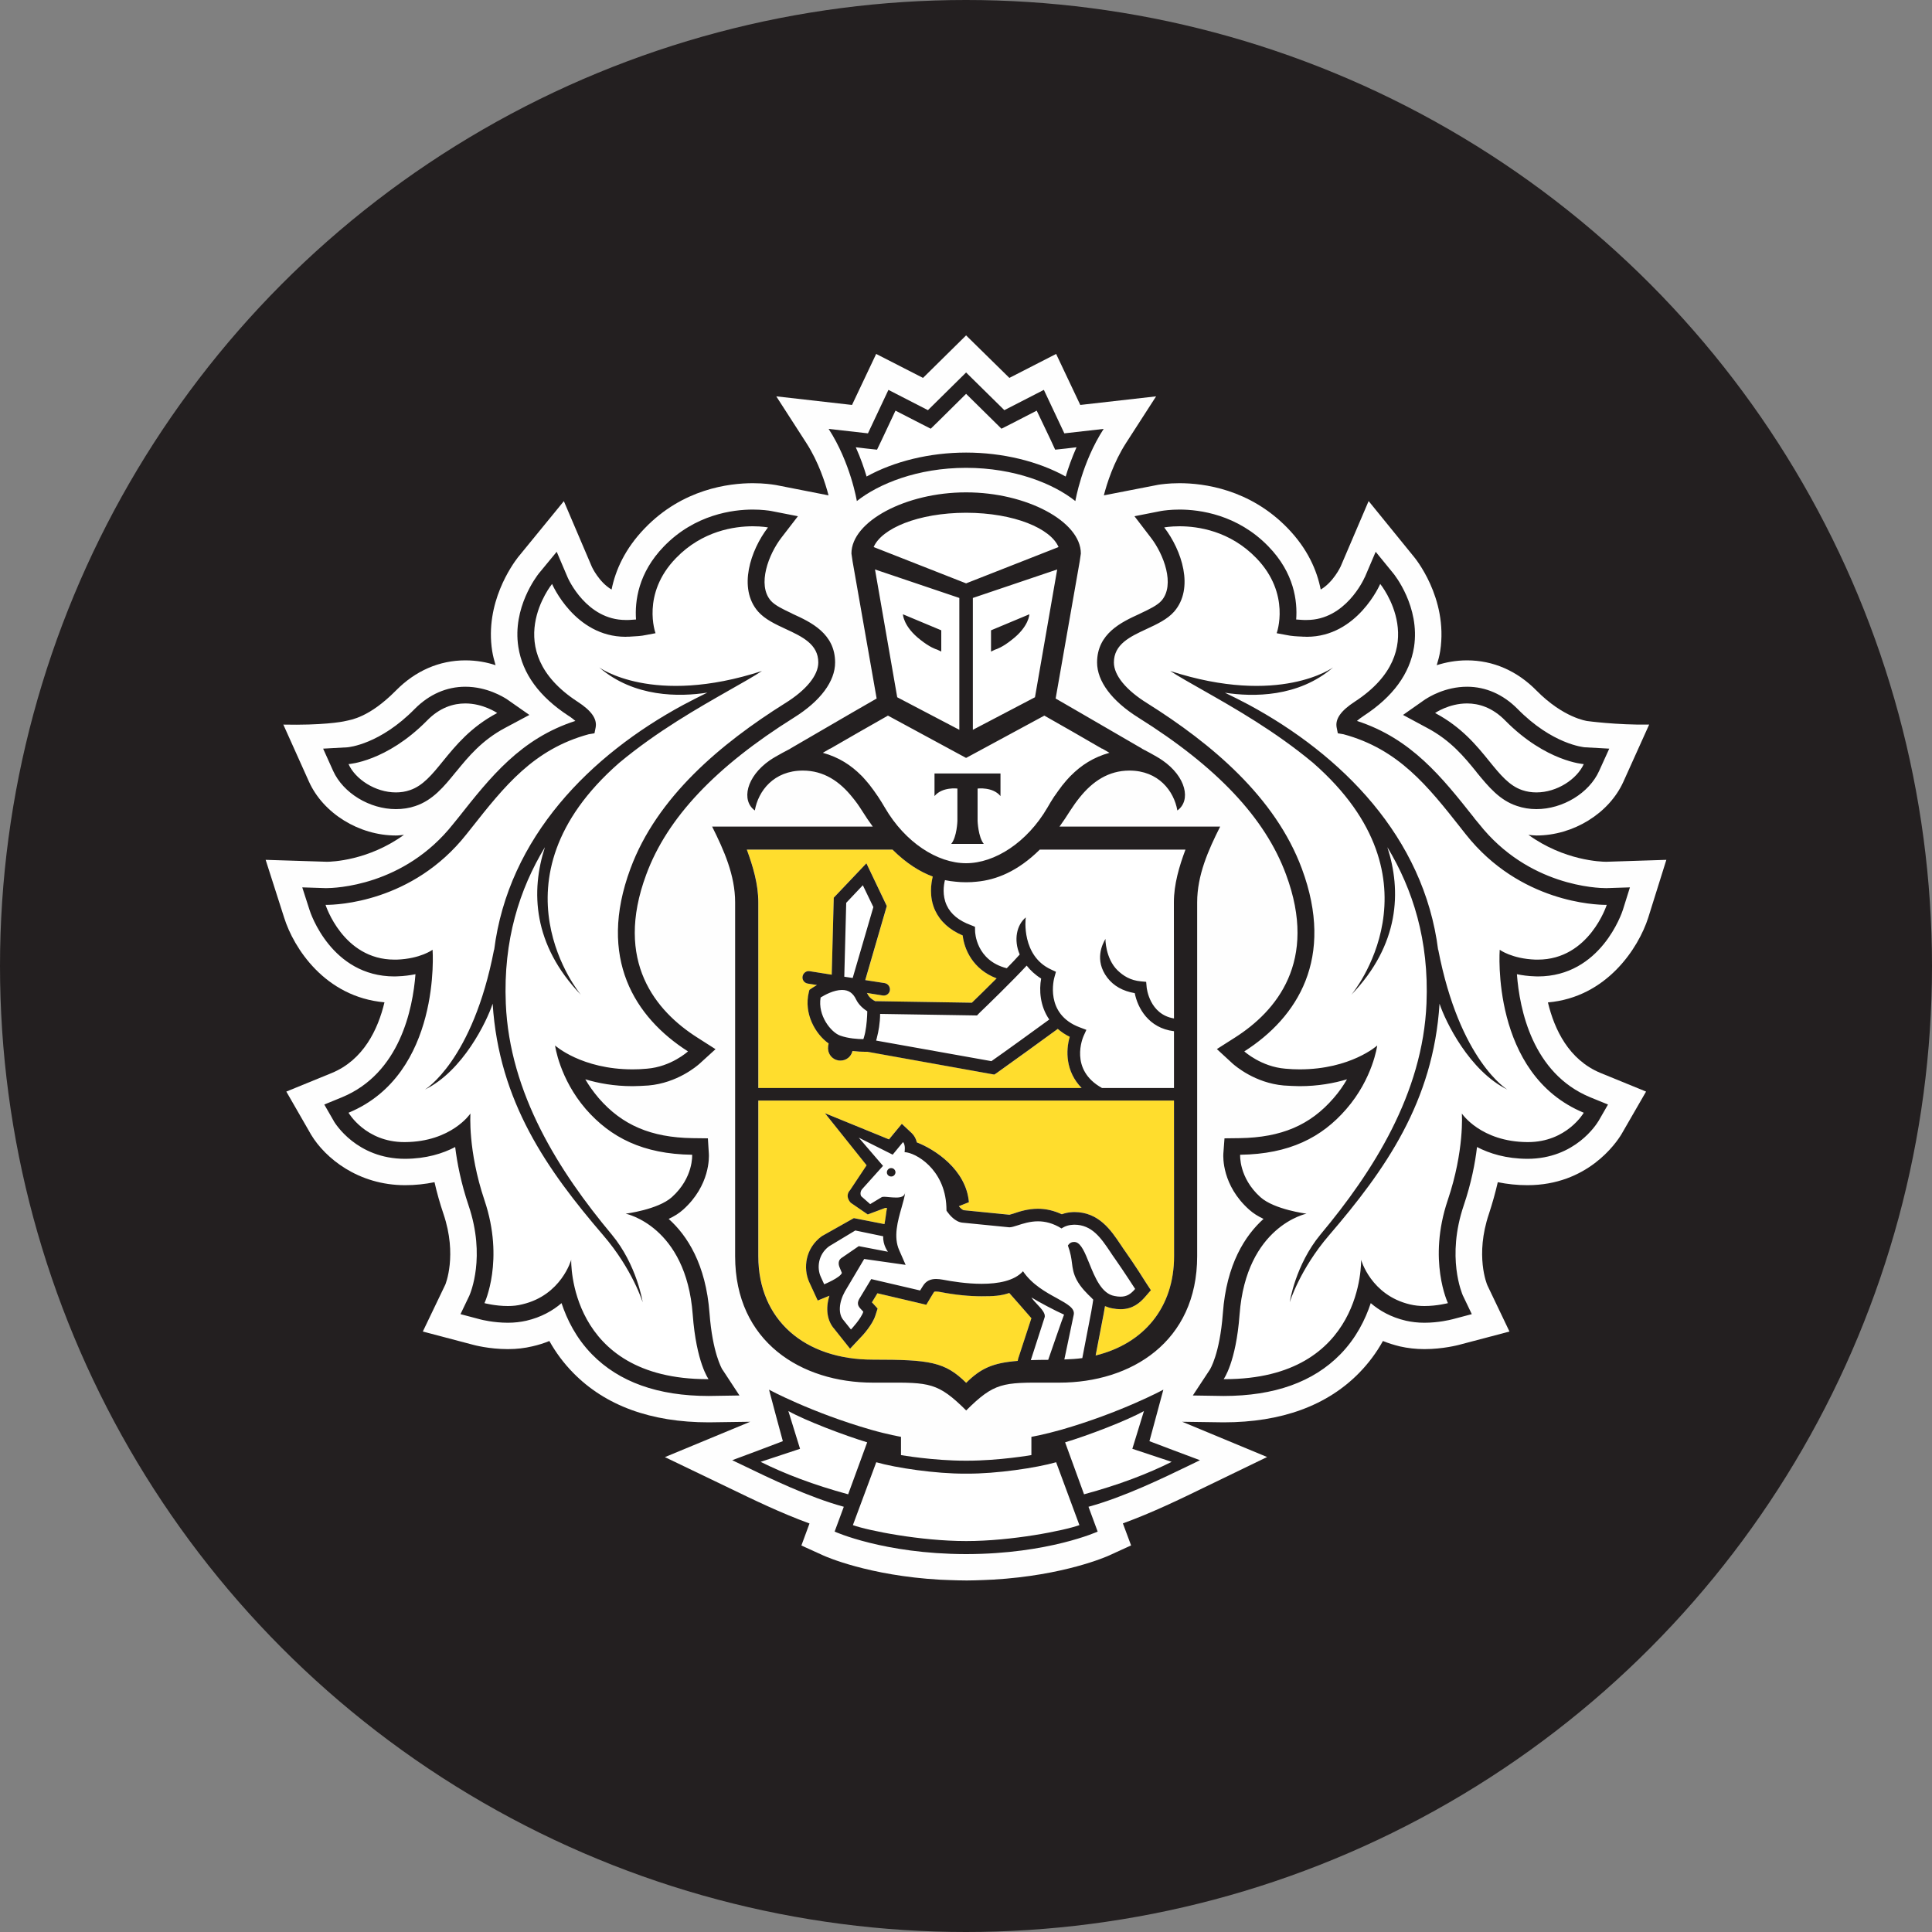
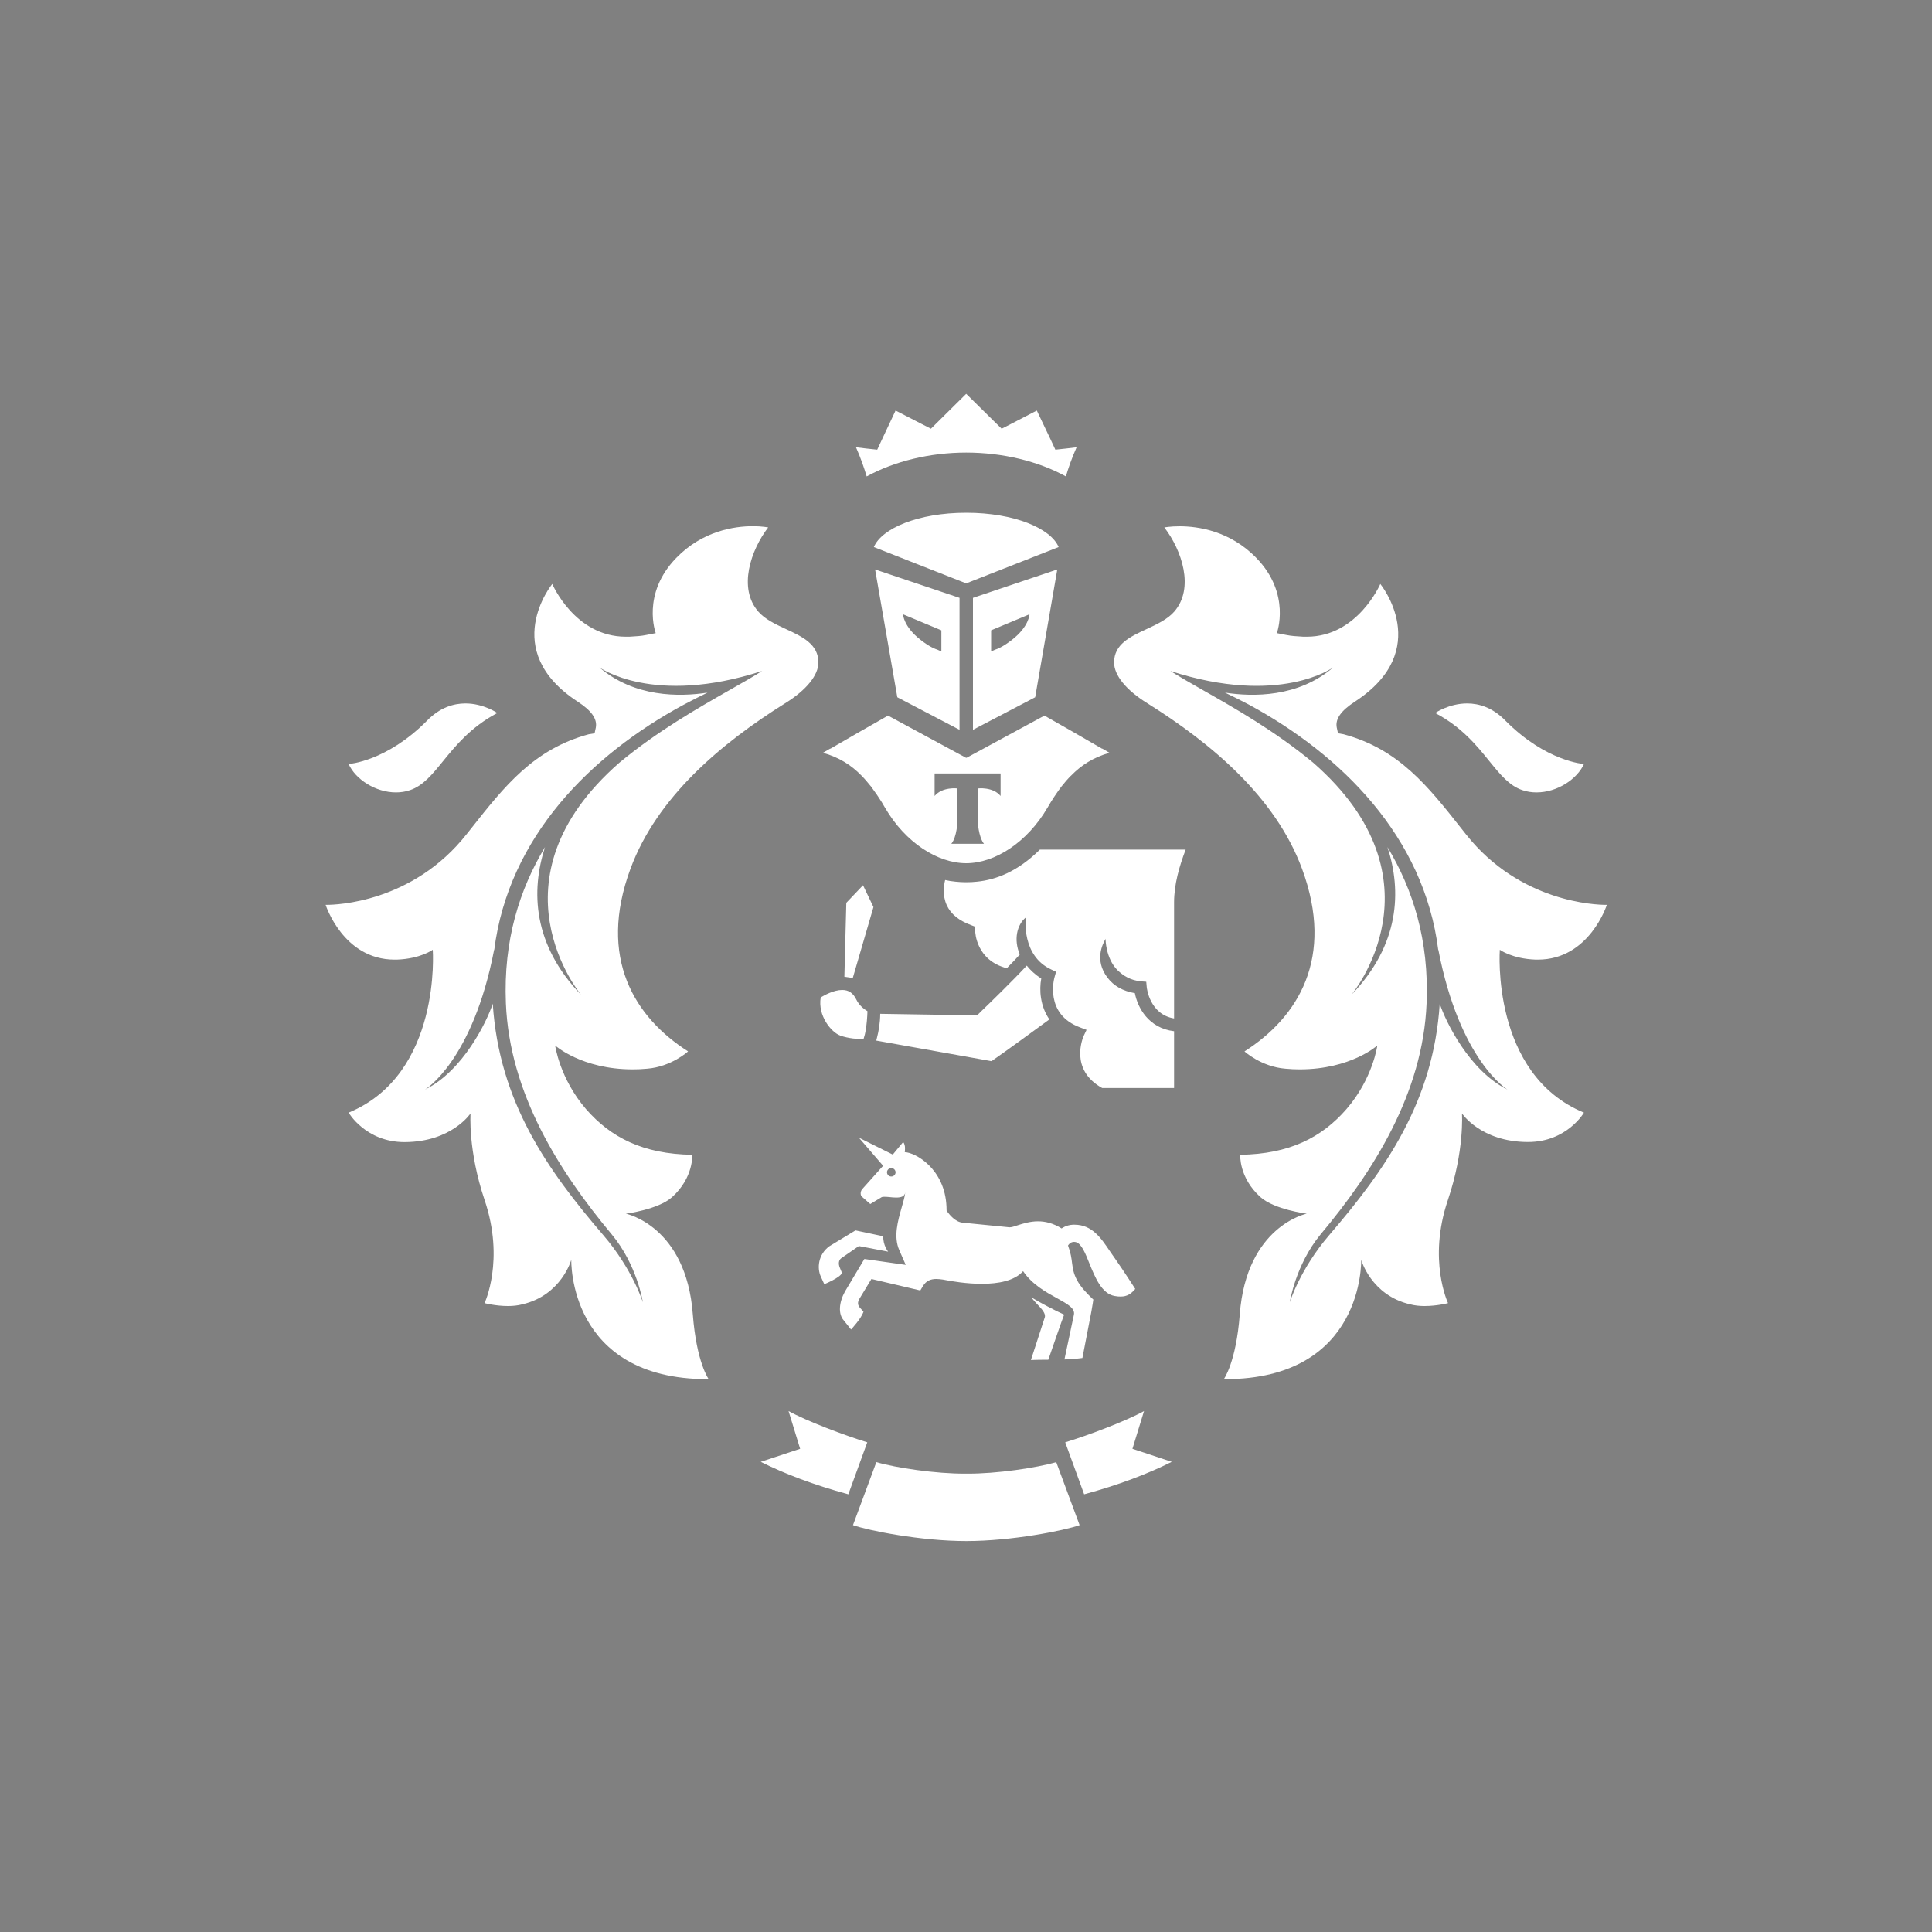
<svg xmlns="http://www.w3.org/2000/svg" width="20" height="20" viewBox="0 0 20 20" fill="none">
  <rect x="0" y="0" width="20" height="20" fill="#808080" stroke="none" />
-   <circle cx="10" cy="10" r="10" fill="#231F20" />
-   <path fill-rule="evenodd" clip-rule="evenodd" d="M17.25 8.901L16.628 8.921C16.575 8.921 16.193 8.91 15.822 8.642C15.849 8.645 15.877 8.649 15.905 8.649C16.287 8.649 16.657 8.42 16.805 8.093L17.072 7.501C16.736 7.506 16.43 7.464 16.43 7.464C16.427 7.463 16.185 7.432 15.905 7.148C15.704 6.944 15.456 6.836 15.187 6.836C15.069 6.836 14.964 6.857 14.873 6.886C14.888 6.838 14.901 6.789 14.909 6.739C14.994 6.185 14.637 5.764 14.637 5.764L14.168 5.187L13.878 5.865C13.877 5.867 13.803 6.026 13.672 6.103C13.633 5.904 13.536 5.68 13.328 5.466C12.936 5.062 12.459 5.002 12.21 5.002C12.095 5.002 12.012 5.015 11.992 5.018L11.427 5.128C11.459 5.003 11.529 4.784 11.656 4.587L11.968 4.103L11.183 4.192L10.933 3.664L10.449 3.912L10.001 3.472L9.555 3.912L9.07 3.664L8.82 4.192L8.036 4.103L8.348 4.587C8.475 4.784 8.544 5.002 8.577 5.128L8.037 5.022L8.019 5.019C7.992 5.015 7.91 5.002 7.794 5.002C7.544 5.002 7.067 5.062 6.677 5.466C6.469 5.68 6.371 5.904 6.331 6.103C6.201 6.027 6.128 5.87 6.128 5.87L5.837 5.188L5.362 5.769C5.304 5.844 5.017 6.24 5.095 6.739C5.103 6.789 5.116 6.838 5.13 6.886C5.04 6.856 4.935 6.836 4.817 6.836C4.548 6.836 4.3 6.944 4.099 7.148C3.819 7.431 3.63 7.451 3.581 7.463C3.533 7.475 3.327 7.509 2.933 7.501L3.199 8.093C3.347 8.42 3.717 8.649 4.098 8.649C4.127 8.649 4.154 8.645 4.182 8.642C3.812 8.91 3.43 8.921 3.384 8.921L2.75 8.901L2.942 9.501C3.039 9.81 3.362 10.321 3.98 10.376C3.913 10.657 3.763 10.971 3.436 11.107L2.964 11.3L3.221 11.747C3.366 11.988 3.708 12.269 4.194 12.269C4.299 12.269 4.4 12.258 4.498 12.238C4.523 12.348 4.554 12.458 4.591 12.567C4.736 12.996 4.611 13.295 4.61 13.298L4.377 13.784L4.897 13.921C4.904 13.923 5.061 13.966 5.258 13.966C5.347 13.966 5.433 13.956 5.512 13.937C5.573 13.923 5.631 13.905 5.687 13.882C5.754 14.002 5.836 14.112 5.932 14.21C6.265 14.551 6.738 14.724 7.337 14.724H7.338L7.766 14.718L6.883 15.084L7.553 15.406C7.797 15.524 8.086 15.664 8.38 15.771L8.296 15.999L8.527 16.104C8.548 16.113 8.992 16.311 9.731 16.353C9.731 16.353 9.909 16.361 10.008 16.361C10.105 16.361 10.282 16.352 10.282 16.352C11.016 16.309 11.457 16.113 11.477 16.104L11.709 15.998L11.624 15.77C11.927 15.66 12.226 15.515 12.46 15.401L13.117 15.083L12.238 14.718L12.667 14.724C13.266 14.724 13.739 14.551 14.072 14.21C14.167 14.112 14.249 14.003 14.316 13.882C14.373 13.905 14.431 13.923 14.492 13.938C14.572 13.956 14.657 13.966 14.746 13.966C14.94 13.966 15.098 13.923 15.103 13.922L15.626 13.784L15.398 13.307C15.392 13.295 15.268 12.996 15.413 12.567C15.449 12.457 15.48 12.347 15.505 12.238C15.604 12.258 15.706 12.269 15.812 12.269C16.431 12.269 16.728 11.836 16.785 11.742L17.04 11.3L16.568 11.107C16.24 10.971 16.091 10.657 16.024 10.377C16.634 10.324 16.962 9.812 17.062 9.501L17.25 8.901Z" fill="#FEFEFE" />
  <path fill-rule="evenodd" clip-rule="evenodd" d="M10.852 14.076C10.787 14.076 10.726 14.077 10.672 14.079L10.815 13.639C10.829 13.598 10.783 13.549 10.737 13.501C10.715 13.477 10.693 13.454 10.678 13.431C10.748 13.475 10.929 13.571 11.016 13.609C11.008 13.623 10.852 14.076 10.852 14.076ZM8.533 13.294C8.533 13.294 8.701 13.226 8.716 13.177L8.693 13.121C8.678 13.085 8.68 13.045 8.71 13.024L8.891 12.899L9.194 12.957C9.194 12.957 9.139 12.889 9.144 12.798L8.856 12.737L8.584 12.902C8.467 12.989 8.458 13.131 8.497 13.215L8.533 13.294ZM11.139 12.859C11.132 12.857 11.124 12.856 11.118 12.856C11.075 12.856 11.056 12.894 11.056 12.894C11.085 12.971 11.092 13.026 11.098 13.076C11.106 13.132 11.112 13.181 11.147 13.248C11.188 13.326 11.256 13.393 11.298 13.434C11.306 13.441 11.313 13.448 11.318 13.453C11.318 13.453 11.308 13.524 11.298 13.576L11.205 14.058C11.146 14.066 11.084 14.07 11.019 14.073L11.117 13.61C11.131 13.543 11.05 13.499 10.942 13.439C10.829 13.377 10.685 13.298 10.591 13.159C10.502 13.26 10.333 13.29 10.164 13.29C10.009 13.29 9.855 13.265 9.76 13.246C9.737 13.243 9.714 13.24 9.692 13.24C9.637 13.24 9.588 13.257 9.554 13.314L9.527 13.359L9.021 13.24L8.895 13.448C8.877 13.482 8.876 13.51 8.905 13.541L8.939 13.578C8.915 13.652 8.81 13.763 8.81 13.763L8.735 13.669C8.675 13.603 8.685 13.482 8.747 13.37L8.948 13.033L9.376 13.094L9.31 12.943C9.247 12.803 9.295 12.637 9.334 12.5L9.334 12.5C9.351 12.441 9.367 12.387 9.371 12.343C9.366 12.387 9.325 12.397 9.278 12.397C9.255 12.397 9.23 12.395 9.207 12.392C9.188 12.39 9.169 12.389 9.155 12.389C9.142 12.389 9.131 12.39 9.125 12.394L9.009 12.464L8.918 12.384C8.907 12.369 8.903 12.332 8.93 12.305L9.142 12.068L8.891 11.777L9.242 11.952L9.349 11.823C9.379 11.852 9.366 11.927 9.366 11.927C9.475 11.93 9.782 12.098 9.798 12.493C9.799 12.505 9.799 12.518 9.799 12.532C9.799 12.532 9.802 12.536 9.807 12.544C9.829 12.574 9.889 12.65 9.965 12.657L10.45 12.705H10.451C10.472 12.705 10.5 12.696 10.535 12.684C10.591 12.666 10.663 12.643 10.746 12.643C10.82 12.643 10.902 12.662 10.99 12.717C10.99 12.717 11.034 12.682 11.106 12.678C11.111 12.678 11.118 12.678 11.123 12.678C11.305 12.678 11.398 12.816 11.492 12.956C11.51 12.983 11.528 13.009 11.547 13.035C11.634 13.159 11.752 13.343 11.752 13.343C11.709 13.394 11.668 13.422 11.601 13.422C11.583 13.422 11.562 13.421 11.538 13.416C11.404 13.392 11.336 13.223 11.277 13.078C11.234 12.97 11.195 12.875 11.139 12.859ZM9.182 12.132C9.181 12.157 9.199 12.178 9.224 12.179C9.248 12.181 9.269 12.162 9.271 12.138C9.272 12.115 9.254 12.093 9.229 12.092C9.205 12.09 9.184 12.109 9.182 12.132ZM8.761 9.346L8.741 10.111L8.828 10.124L9.042 9.39L8.934 9.164L8.761 9.346ZM10.114 9.127C10.312 9.107 10.534 9.023 10.765 8.795H12.274C12.208 8.968 12.154 9.155 12.154 9.341L12.154 10.543C11.902 10.501 11.872 10.23 11.871 10.219L11.866 10.163L11.812 10.159C11.702 10.148 11.63 10.102 11.568 10.043C11.445 9.92 11.444 9.72 11.445 9.719C11.445 9.719 11.444 9.719 11.444 9.719C11.444 9.72 11.444 9.72 11.444 9.721C11.443 9.723 11.442 9.725 11.44 9.728C11.418 9.769 11.325 9.938 11.465 10.121C11.53 10.207 11.625 10.26 11.748 10.281C11.777 10.431 11.889 10.643 12.154 10.675V11.263H11.41C11.066 11.073 11.212 10.738 11.218 10.724L11.248 10.661L11.182 10.636C10.81 10.499 10.912 10.13 10.917 10.114L10.932 10.06L10.882 10.036C10.575 9.894 10.616 9.513 10.62 9.497C10.526 9.573 10.492 9.729 10.557 9.881C10.524 9.919 10.48 9.964 10.431 10.014L10.431 10.015H10.431L10.423 10.023C10.105 9.942 10.095 9.651 10.095 9.638L10.094 9.593L10.053 9.577C9.928 9.531 9.843 9.463 9.801 9.371C9.754 9.269 9.771 9.162 9.784 9.11C9.82 9.118 9.856 9.124 9.891 9.127C9.927 9.131 9.963 9.133 10 9.133H10.002H10.005C10.042 9.133 10.078 9.131 10.114 9.127ZM10.159 10.468L10.141 10.485C10.138 10.489 10.135 10.491 10.134 10.492L10.115 10.511L9.112 10.495C9.111 10.594 9.095 10.678 9.079 10.74C9.077 10.75 9.074 10.761 9.071 10.772L10.264 10.985C10.389 10.899 10.73 10.651 10.863 10.553C10.767 10.413 10.757 10.247 10.779 10.13C10.716 10.089 10.667 10.044 10.629 9.996C10.491 10.145 10.241 10.389 10.159 10.467L10.159 10.467L10.159 10.468ZM8.938 10.757C8.886 10.757 8.783 10.751 8.698 10.72C8.604 10.685 8.464 10.514 8.496 10.325C8.537 10.301 8.631 10.248 8.719 10.248C8.786 10.248 8.832 10.28 8.865 10.348C8.893 10.407 8.944 10.446 8.98 10.468C8.978 10.523 8.973 10.609 8.958 10.685C8.955 10.702 8.951 10.717 8.946 10.733C8.944 10.739 8.942 10.745 8.941 10.75L8.94 10.753C8.939 10.754 8.939 10.756 8.938 10.757ZM10.716 7.218L10.945 5.895L10.072 6.189V7.555L10.716 7.218ZM10.26 6.525L10.657 6.359C10.657 6.359 10.654 6.486 10.475 6.624C10.378 6.7 10.318 6.72 10.305 6.724C10.303 6.724 10.303 6.725 10.302 6.725L10.26 6.744V6.525ZM9.933 6.189V7.555L9.289 7.218L9.059 5.895L9.933 6.189ZM9.745 6.744V6.525L9.348 6.359C9.348 6.359 9.352 6.486 9.53 6.624C9.627 6.7 9.687 6.72 9.7 6.724C9.702 6.724 9.702 6.725 9.703 6.725L9.745 6.744ZM8.931 8.042C8.955 8.067 8.978 8.095 9.001 8.123L9.004 8.127C9.008 8.132 9.012 8.136 9.017 8.142C9.037 8.17 9.058 8.199 9.079 8.229C9.081 8.232 9.084 8.236 9.086 8.24L9.089 8.244L9.09 8.246L9.091 8.247L9.092 8.249C9.117 8.285 9.14 8.323 9.162 8.362C9.371 8.721 9.705 8.936 10.002 8.936C10.299 8.936 10.633 8.721 10.843 8.362C10.866 8.322 10.89 8.283 10.914 8.247C10.918 8.242 10.921 8.237 10.925 8.231C10.945 8.2 10.967 8.17 10.989 8.141C10.992 8.137 10.995 8.133 10.998 8.13L11.003 8.124C11.026 8.095 11.05 8.067 11.075 8.041C11.077 8.04 11.078 8.038 11.08 8.036C11.082 8.034 11.084 8.032 11.087 8.03C11.193 7.921 11.32 7.839 11.486 7.793L11.412 7.75H11.408L11.114 7.58L10.812 7.408L10.005 7.845L10.002 7.843L10.001 7.845L9.193 7.408L8.891 7.58L8.597 7.75H8.593L8.519 7.793C8.685 7.839 8.812 7.92 8.918 8.029C8.92 8.031 8.922 8.032 8.924 8.034C8.926 8.037 8.928 8.04 8.931 8.042ZM9.675 8.007H10.358V8.24C10.278 8.142 10.121 8.162 10.121 8.162V8.498C10.121 8.498 10.128 8.664 10.186 8.735H10.017H9.848C9.907 8.664 9.912 8.498 9.912 8.498V8.162C9.912 8.162 9.756 8.142 9.675 8.24V8.007ZM6.957 12.393C6.812 12.522 6.479 12.564 6.479 12.564C6.479 12.564 7.104 12.69 7.172 13.607C7.21 14.104 7.336 14.277 7.336 14.277H7.326C5.877 14.277 5.914 13.041 5.914 13.041C5.914 13.041 5.813 13.407 5.409 13.502C5.361 13.515 5.309 13.52 5.259 13.52C5.129 13.52 5.016 13.49 5.016 13.49C5.016 13.49 5.227 13.046 5.017 12.424C4.843 11.908 4.871 11.526 4.871 11.526C4.871 11.526 4.677 11.82 4.192 11.823H4.188C3.785 11.823 3.609 11.518 3.609 11.518C4.574 11.12 4.48 9.832 4.48 9.832C4.48 9.832 4.354 9.925 4.109 9.934C4.1 9.934 4.092 9.934 4.084 9.934C3.552 9.934 3.371 9.367 3.371 9.367H3.382C3.48 9.367 4.271 9.344 4.83 8.636C4.846 8.617 4.861 8.597 4.877 8.577H4.877C5.224 8.137 5.526 7.755 6.095 7.601L6.155 7.591L6.168 7.531C6.184 7.441 6.122 7.356 5.981 7.264C5.158 6.728 5.717 6.045 5.717 6.045C5.717 6.045 5.95 6.591 6.477 6.591C6.483 6.591 6.489 6.591 6.496 6.591C6.502 6.591 6.509 6.591 6.515 6.591L6.531 6.59C6.585 6.587 6.638 6.584 6.691 6.573L6.788 6.554C6.788 6.554 6.637 6.149 7 5.776C7.272 5.495 7.603 5.447 7.794 5.447C7.891 5.447 7.952 5.46 7.952 5.46C7.771 5.696 7.639 6.088 7.849 6.33C7.919 6.411 8.028 6.462 8.136 6.512C8.306 6.591 8.472 6.668 8.472 6.858C8.472 6.989 8.349 7.143 8.128 7.28C7.462 7.697 6.802 8.251 6.527 8.992C6.184 9.918 6.571 10.532 7.123 10.884C7.123 10.884 6.95 11.043 6.699 11.063C6.648 11.068 6.598 11.07 6.551 11.07C6.021 11.07 5.747 10.823 5.747 10.823C5.747 10.823 5.793 11.164 6.067 11.482C6.323 11.775 6.657 11.947 7.166 11.954C7.166 11.954 7.182 12.19 6.957 12.393ZM5.101 10.39C5.167 11.405 5.664 12.109 6.246 12.787C6.548 13.139 6.655 13.481 6.655 13.481C6.655 13.481 6.595 13.093 6.333 12.779C5.791 12.129 5.275 11.321 5.237 10.386C5.21 9.734 5.379 9.205 5.642 8.769C5.495 9.223 5.515 9.779 6.015 10.298C6.015 10.298 5.021 9.112 6.411 7.896C6.806 7.568 7.227 7.329 7.55 7.145C7.683 7.07 7.798 7.004 7.889 6.946C6.758 7.313 6.204 6.908 6.204 6.908C6.566 7.22 7.034 7.215 7.324 7.17L7.318 7.173C7.241 7.211 7.161 7.25 7.076 7.296C6.121 7.812 5.263 8.661 5.116 9.837V9.828C4.894 10.983 4.4 11.279 4.4 11.279C4.793 11.086 5.041 10.574 5.101 10.39ZM15.896 9.934C15.905 9.934 15.912 9.934 15.921 9.934C16.453 9.934 16.634 9.367 16.634 9.367H16.623C16.526 9.367 15.734 9.344 15.175 8.636C15.159 8.617 15.144 8.597 15.129 8.578C14.781 8.137 14.48 7.755 13.909 7.601L13.851 7.591L13.838 7.531C13.821 7.441 13.884 7.356 14.025 7.264C14.848 6.728 14.289 6.045 14.289 6.045C14.289 6.045 14.054 6.591 13.529 6.591C13.523 6.591 13.516 6.591 13.51 6.591C13.503 6.591 13.497 6.591 13.49 6.591L13.478 6.59C13.423 6.587 13.369 6.584 13.315 6.573L13.218 6.554C13.218 6.554 13.368 6.148 13.006 5.776C12.734 5.495 12.402 5.448 12.211 5.448C12.115 5.448 12.053 5.46 12.053 5.46C12.235 5.696 12.366 6.088 12.157 6.33C12.087 6.411 11.977 6.462 11.87 6.512C11.699 6.591 11.533 6.668 11.533 6.858C11.533 6.99 11.656 7.143 11.877 7.28C12.543 7.697 13.203 8.251 13.478 8.992C13.821 9.918 13.435 10.532 12.883 10.884C12.883 10.884 13.056 11.043 13.307 11.063C13.358 11.068 13.408 11.07 13.454 11.07C13.984 11.07 14.258 10.823 14.258 10.823C14.258 10.823 14.213 11.164 13.938 11.482C13.683 11.775 13.349 11.947 12.839 11.954C12.839 11.954 12.823 12.19 13.049 12.393C13.194 12.522 13.527 12.564 13.527 12.564C13.527 12.564 12.903 12.69 12.834 13.607C12.796 14.104 12.669 14.277 12.669 14.277H12.68C14.128 14.277 14.091 13.041 14.091 13.041C14.091 13.041 14.192 13.407 14.596 13.502C14.645 13.515 14.697 13.52 14.747 13.52C14.877 13.52 14.99 13.49 14.99 13.49C14.99 13.49 14.778 13.045 14.988 12.424C15.162 11.908 15.134 11.526 15.134 11.526C15.134 11.526 15.329 11.82 15.813 11.822H15.818C16.221 11.822 16.397 11.518 16.397 11.518C15.431 11.119 15.526 9.832 15.526 9.832C15.526 9.832 15.652 9.925 15.896 9.934ZM15.605 11.279C15.212 11.086 14.964 10.574 14.904 10.39C14.839 11.405 14.341 12.109 13.759 12.787C13.457 13.139 13.352 13.481 13.352 13.481C13.352 13.481 13.41 13.094 13.671 12.778C14.214 12.129 14.73 11.321 14.768 10.386C14.795 9.734 14.626 9.205 14.363 8.769C14.511 9.223 14.49 9.779 13.99 10.298C13.99 10.298 14.985 9.112 13.595 7.896C13.2 7.568 12.778 7.329 12.454 7.145C12.322 7.07 12.207 7.004 12.116 6.946C13.248 7.313 13.801 6.909 13.801 6.909C13.44 7.22 12.971 7.215 12.681 7.17C12.76 7.208 12.842 7.248 12.93 7.295C13.884 7.812 14.743 8.661 14.889 9.837V9.828C15.111 10.983 15.605 11.279 15.605 11.279ZM4.246 8.179C4.198 8.196 4.148 8.203 4.099 8.203C3.886 8.203 3.679 8.066 3.609 7.909C3.609 7.909 4 7.885 4.42 7.461C4.554 7.323 4.696 7.282 4.818 7.282C5.006 7.282 5.148 7.381 5.148 7.381C4.874 7.526 4.718 7.718 4.586 7.88C4.474 8.018 4.379 8.134 4.246 8.179ZM15.758 8.179C15.807 8.196 15.857 8.203 15.906 8.203C16.12 8.203 16.326 8.066 16.397 7.909C16.397 7.909 16.006 7.885 15.585 7.461C15.451 7.323 15.309 7.282 15.188 7.282C14.999 7.282 14.857 7.381 14.857 7.381C15.132 7.526 15.288 7.719 15.419 7.881C15.531 8.019 15.625 8.134 15.758 8.179ZM8.163 14.607L8.283 14.998L7.875 15.133C8.121 15.256 8.421 15.371 8.782 15.469L8.978 14.931C8.745 14.86 8.343 14.708 8.163 14.607ZM11.027 14.931C11.261 14.86 11.663 14.708 11.843 14.607L11.723 14.998L12.13 15.133C11.884 15.256 11.585 15.371 11.223 15.469L11.027 14.931ZM10.012 15.255H9.993C9.69 15.257 9.272 15.195 9.072 15.136L8.83 15.788C8.989 15.844 9.53 15.953 10.003 15.953C10.476 15.953 11.017 15.844 11.176 15.788L10.934 15.136C10.733 15.195 10.315 15.257 10.012 15.255ZM10.002 5.308C9.502 5.308 9.127 5.471 9.046 5.663L10.002 6.039L10.959 5.663C10.878 5.471 10.503 5.308 10.002 5.308ZM11.034 4.932C10.749 4.775 10.38 4.685 10.002 4.685C9.627 4.685 9.258 4.775 8.972 4.932C8.946 4.846 8.91 4.74 8.861 4.63L8.968 4.643L9.081 4.655L9.129 4.552L9.271 4.25L9.535 4.386L9.637 4.438L9.718 4.358L10.002 4.077L10.287 4.358L10.369 4.438L10.471 4.386L10.733 4.25L10.877 4.552L10.925 4.655L11.037 4.643L11.145 4.63C11.096 4.74 11.059 4.846 11.034 4.932Z" fill="white" />
-   <path fill-rule="evenodd" clip-rule="evenodd" d="M7.851 11.393H12.153L12.154 13.004C12.154 13.538 11.839 13.91 11.343 14.032L11.426 13.601L11.427 13.595C11.431 13.571 11.436 13.544 11.44 13.521C11.463 13.531 11.488 13.539 11.514 13.544C11.546 13.55 11.574 13.553 11.6 13.553C11.727 13.553 11.801 13.486 11.85 13.43L11.914 13.355L11.862 13.274C11.857 13.267 11.742 13.085 11.653 12.961C11.636 12.936 11.619 12.912 11.602 12.886C11.501 12.735 11.375 12.547 11.122 12.547L11.099 12.548C11.057 12.55 11.022 12.558 10.993 12.569C10.913 12.533 10.831 12.513 10.746 12.513C10.641 12.513 10.553 12.542 10.494 12.562C10.489 12.563 10.484 12.565 10.479 12.566C10.468 12.57 10.458 12.573 10.45 12.574L9.977 12.528C9.971 12.527 9.952 12.515 9.928 12.488V12.485L10.03 12.444C10.002 12.105 9.674 11.896 9.491 11.825C9.483 11.791 9.467 11.758 9.438 11.73L9.337 11.634L9.247 11.74L9.203 11.795L8.54 11.524L8.972 12.063L8.802 12.319C8.739 12.385 8.808 12.451 8.808 12.451L8.984 12.572L9.166 12.504C9.17 12.504 9.174 12.505 9.179 12.505C9.18 12.506 9.182 12.506 9.184 12.506C9.179 12.521 9.173 12.562 9.168 12.6C9.164 12.63 9.16 12.659 9.156 12.672L8.84 12.61L8.508 12.797C8.337 12.922 8.313 13.128 8.377 13.27L8.414 13.35L8.466 13.463L8.582 13.415C8.584 13.415 8.586 13.414 8.586 13.414C8.545 13.546 8.562 13.673 8.636 13.755L8.707 13.844L8.801 13.962L8.904 13.852C8.934 13.822 9.033 13.712 9.063 13.618L9.085 13.546L9.035 13.491L9.027 13.481L9.083 13.388L9.496 13.485L9.589 13.506L9.638 13.425L9.665 13.381C9.671 13.371 9.672 13.37 9.691 13.37C9.705 13.37 9.72 13.371 9.736 13.375C9.892 13.404 10.036 13.419 10.163 13.419C10.287 13.419 10.361 13.414 10.448 13.385C10.448 13.385 10.67 13.636 10.678 13.645L10.542 14.062L10.536 14.087C10.279 14.108 10.154 14.164 10.003 14.315C9.783 14.098 9.627 14.075 9.037 14.075C8.33 14.075 7.851 13.662 7.851 13.004V11.393ZM11.197 11.264H7.851V9.341C7.851 9.155 7.796 8.968 7.731 8.795H9.24C9.383 8.937 9.523 9.025 9.657 9.074C9.64 9.142 9.617 9.283 9.681 9.424C9.734 9.538 9.829 9.625 9.967 9.684C9.981 9.824 10.071 10.035 10.318 10.128C10.209 10.237 10.104 10.339 10.062 10.38L9.061 10.364C9.038 10.353 8.999 10.327 8.982 10.292C8.981 10.289 8.98 10.287 8.978 10.285C8.977 10.283 8.976 10.281 8.975 10.279L9.138 10.305C9.142 10.306 9.145 10.306 9.149 10.306C9.18 10.306 9.208 10.284 9.213 10.252C9.218 10.216 9.194 10.182 9.159 10.177L8.958 10.146L9.181 9.379L8.969 8.937L8.631 9.293L8.61 10.09L8.383 10.054C8.348 10.047 8.314 10.072 8.308 10.108C8.303 10.143 8.327 10.176 8.362 10.182L8.458 10.197C8.424 10.216 8.401 10.232 8.399 10.234L8.379 10.247L8.374 10.271C8.319 10.495 8.444 10.707 8.579 10.802L8.574 10.83C8.568 10.864 8.576 10.898 8.597 10.926C8.617 10.954 8.647 10.972 8.681 10.978C8.688 10.979 8.695 10.979 8.702 10.979C8.76 10.979 8.812 10.939 8.826 10.88C8.876 10.886 8.922 10.887 8.954 10.887H8.98L10.294 11.124L10.316 11.109C10.421 11.036 10.82 10.747 10.95 10.651C10.986 10.682 11.027 10.709 11.075 10.732C11.033 10.874 11.03 11.091 11.197 11.264Z" fill="#FFDD2D" />
-   <path fill-rule="evenodd" clip-rule="evenodd" d="M10.003 5.097C10.625 5.097 11.189 5.397 11.189 5.73L11.177 5.812L10.928 7.231L11.177 7.375L11.823 7.75H11.821C11.821 7.75 11.966 7.824 12.032 7.87C12.28 8.04 12.331 8.288 12.188 8.39C12.153 8.188 11.992 7.977 11.692 7.977C11.476 7.977 11.311 8.088 11.177 8.255C11.143 8.297 11.111 8.342 11.08 8.39C11.042 8.451 11.005 8.505 10.968 8.557H12.631C12.508 8.801 12.393 9.06 12.393 9.341V13.004C12.393 13.891 11.708 14.313 10.967 14.313C10.924 14.313 10.883 14.313 10.846 14.313C10.381 14.311 10.293 14.311 10.002 14.601C9.71 14.311 9.622 14.311 9.157 14.313C9.12 14.313 9.079 14.313 9.036 14.313C8.295 14.313 7.61 13.891 7.61 13.004V9.341C7.61 9.06 7.494 8.801 7.372 8.557H9.035C8.997 8.505 8.96 8.451 8.922 8.39C8.892 8.342 8.86 8.297 8.825 8.255C8.692 8.088 8.527 7.977 8.311 7.977C8.01 7.977 7.849 8.188 7.814 8.39C7.672 8.288 7.724 8.04 7.97 7.87C8.037 7.824 8.182 7.75 8.182 7.75H8.18L8.825 7.375L9.075 7.231L8.826 5.812L8.814 5.73C8.814 5.397 9.378 5.097 9.999 5.097H10.001H10.003H10.003ZM9.931 6.19L9.058 5.895L9.288 7.218L9.931 7.555V6.19ZM9.656 9.074C9.523 9.025 9.382 8.937 9.239 8.795H7.731C7.795 8.968 7.85 9.155 7.85 9.341V11.263H11.197C11.03 11.092 11.032 10.874 11.074 10.733C11.026 10.71 10.986 10.682 10.95 10.651C10.819 10.747 10.42 11.036 10.316 11.109L10.293 11.124L8.98 10.888H8.953C8.922 10.888 8.876 10.886 8.825 10.88C8.811 10.939 8.76 10.979 8.701 10.979C8.695 10.979 8.687 10.979 8.68 10.978C8.646 10.972 8.616 10.954 8.596 10.926C8.576 10.898 8.568 10.864 8.573 10.83L8.578 10.802C8.443 10.707 8.318 10.495 8.373 10.271L8.379 10.247L8.398 10.234C8.401 10.232 8.423 10.216 8.457 10.197L8.362 10.182C8.326 10.176 8.302 10.143 8.308 10.108C8.314 10.073 8.347 10.047 8.383 10.054L8.61 10.09L8.631 9.293L8.969 8.937L9.18 9.379L8.957 10.146L9.158 10.177C9.193 10.183 9.217 10.216 9.212 10.252C9.207 10.284 9.18 10.306 9.148 10.306C9.144 10.306 9.141 10.306 9.137 10.305L8.974 10.279C8.975 10.281 8.976 10.283 8.978 10.285C8.979 10.287 8.98 10.289 8.982 10.292C8.999 10.328 9.037 10.353 9.06 10.364L10.061 10.38L10.065 10.376C10.11 10.333 10.212 10.233 10.317 10.128C10.07 10.035 9.981 9.824 9.966 9.684C9.828 9.625 9.733 9.538 9.68 9.424C9.616 9.284 9.639 9.142 9.656 9.074ZM10.263 10.985C10.387 10.899 10.729 10.651 10.862 10.554C10.765 10.414 10.756 10.247 10.778 10.13C10.714 10.09 10.666 10.044 10.628 9.996C10.481 10.155 10.208 10.42 10.145 10.48C10.139 10.487 10.134 10.491 10.133 10.492L10.114 10.512L9.111 10.496C9.11 10.595 9.094 10.679 9.078 10.74C9.077 10.747 9.075 10.753 9.073 10.759C9.072 10.764 9.071 10.768 9.07 10.772L10.263 10.985ZM8.978 10.469C8.943 10.446 8.892 10.407 8.863 10.348C8.831 10.28 8.785 10.248 8.717 10.248C8.629 10.248 8.536 10.301 8.495 10.326C8.463 10.514 8.603 10.686 8.696 10.72C8.781 10.751 8.884 10.757 8.937 10.757C8.938 10.755 8.939 10.752 8.94 10.75C8.941 10.745 8.943 10.739 8.945 10.733C8.949 10.718 8.954 10.702 8.957 10.685C8.972 10.609 8.977 10.524 8.978 10.469ZM8.76 9.346L8.74 10.111L8.827 10.124L9.041 9.39L8.932 9.164L8.76 9.346ZM10.671 14.08C10.725 14.078 10.786 14.077 10.851 14.077C10.851 14.077 11.007 13.624 11.015 13.609C10.928 13.571 10.747 13.475 10.677 13.431C10.692 13.454 10.714 13.478 10.736 13.501C10.782 13.55 10.828 13.599 10.813 13.64L10.671 14.08ZM11.204 14.059L11.297 13.577C11.307 13.524 11.317 13.454 11.317 13.454C11.312 13.448 11.306 13.442 11.299 13.435C11.257 13.395 11.187 13.328 11.145 13.248C11.111 13.182 11.104 13.132 11.097 13.076C11.091 13.026 11.083 12.971 11.055 12.894C11.055 12.894 11.073 12.857 11.116 12.857C11.123 12.857 11.13 12.857 11.137 12.859C11.194 12.875 11.232 12.97 11.276 13.078C11.335 13.224 11.403 13.392 11.537 13.416C11.56 13.421 11.581 13.423 11.6 13.423C11.667 13.423 11.707 13.394 11.751 13.343C11.751 13.343 11.633 13.16 11.546 13.036C11.527 13.01 11.509 12.983 11.492 12.957C11.397 12.816 11.304 12.678 11.121 12.678C11.116 12.678 11.11 12.678 11.105 12.679C11.033 12.682 10.989 12.717 10.989 12.717C10.901 12.662 10.819 12.643 10.745 12.643C10.662 12.643 10.589 12.667 10.534 12.685C10.499 12.696 10.471 12.705 10.45 12.705H10.448L9.964 12.657C9.888 12.65 9.828 12.575 9.806 12.544C9.801 12.537 9.798 12.532 9.798 12.532C9.798 12.519 9.798 12.505 9.797 12.493C9.781 12.099 9.474 11.93 9.364 11.927C9.364 11.927 9.377 11.852 9.348 11.823L9.241 11.953L8.89 11.777L9.141 12.069L8.929 12.305C8.902 12.332 8.905 12.369 8.916 12.384L9.008 12.465L9.124 12.395C9.13 12.39 9.141 12.389 9.153 12.389C9.168 12.389 9.186 12.391 9.206 12.393C9.229 12.395 9.254 12.397 9.277 12.397C9.324 12.397 9.365 12.387 9.37 12.343C9.366 12.387 9.35 12.441 9.333 12.501C9.294 12.638 9.246 12.804 9.309 12.943L9.375 13.094L8.946 13.033L8.746 13.37C8.684 13.482 8.674 13.603 8.734 13.669L8.809 13.763C8.809 13.763 8.914 13.652 8.937 13.579L8.903 13.542C8.875 13.51 8.876 13.482 8.894 13.448L9.019 13.241L9.525 13.359L9.553 13.314C9.587 13.257 9.636 13.24 9.69 13.24C9.713 13.24 9.736 13.243 9.759 13.247C9.853 13.265 10.008 13.29 10.162 13.29C10.332 13.29 10.5 13.26 10.59 13.16C10.684 13.298 10.827 13.377 10.941 13.439C11.049 13.499 11.13 13.543 11.115 13.611L11.018 14.073C11.082 14.071 11.145 14.067 11.204 14.059ZM8.715 13.177L8.692 13.121C8.676 13.085 8.678 13.046 8.709 13.024L8.89 12.9L9.192 12.958C9.192 12.958 9.138 12.889 9.143 12.798L8.854 12.738L8.582 12.902C8.465 12.989 8.457 13.131 8.496 13.216L8.532 13.295C8.532 13.295 8.7 13.226 8.715 13.177ZM11.425 13.601L11.342 14.032C11.839 13.91 12.154 13.538 12.154 13.004L12.153 11.393H7.85V13.004C7.85 13.663 8.329 14.075 9.036 14.075C9.627 14.075 9.782 14.098 10.002 14.315C10.153 14.165 10.278 14.108 10.535 14.088L10.541 14.062L10.677 13.646C10.67 13.636 10.448 13.385 10.448 13.385C10.36 13.415 10.286 13.419 10.162 13.419C10.035 13.419 9.891 13.405 9.735 13.375C9.72 13.372 9.705 13.37 9.69 13.37C9.671 13.37 9.67 13.372 9.665 13.381L9.638 13.425L9.589 13.507L9.496 13.485L9.083 13.388L9.026 13.482L9.035 13.491L9.085 13.546L9.062 13.618C9.032 13.712 8.934 13.822 8.903 13.852L8.8 13.962L8.706 13.844L8.636 13.756C8.562 13.673 8.544 13.546 8.586 13.414C8.585 13.415 8.583 13.415 8.582 13.415L8.465 13.463L8.413 13.35L8.376 13.27C8.313 13.128 8.336 12.922 8.507 12.797L8.839 12.61L9.156 12.672C9.159 12.659 9.163 12.63 9.168 12.599C9.173 12.561 9.178 12.522 9.183 12.506C9.181 12.506 9.179 12.506 9.177 12.505C9.173 12.505 9.17 12.504 9.165 12.504L8.983 12.572L8.807 12.451C8.807 12.451 8.739 12.385 8.801 12.319L8.971 12.063L8.54 11.524L9.203 11.795L9.247 11.741L9.336 11.634L9.438 11.73C9.467 11.758 9.483 11.791 9.491 11.826C9.673 11.896 10.001 12.105 10.03 12.445L9.927 12.486V12.488C9.951 12.516 9.97 12.527 9.976 12.528L10.45 12.575C10.458 12.573 10.467 12.57 10.477 12.567C10.482 12.565 10.488 12.564 10.494 12.562C10.552 12.542 10.64 12.513 10.745 12.513C10.83 12.513 10.912 12.533 10.992 12.57C11.021 12.559 11.057 12.55 11.099 12.548L11.121 12.547C11.374 12.547 11.501 12.735 11.601 12.885L11.602 12.886C11.619 12.912 11.635 12.936 11.653 12.961C11.741 13.085 11.857 13.267 11.861 13.275L11.914 13.356L11.85 13.43C11.8 13.486 11.726 13.553 11.6 13.553C11.574 13.553 11.545 13.55 11.514 13.544C11.487 13.539 11.463 13.531 11.439 13.521C11.435 13.546 11.43 13.575 11.425 13.601ZM12.152 9.341C12.152 9.155 12.207 8.968 12.272 8.795H10.764C10.533 9.023 10.311 9.108 10.113 9.127C10.077 9.131 10.041 9.133 10.004 9.133H10.001H9.999C9.962 9.133 9.925 9.131 9.89 9.127C9.855 9.124 9.819 9.119 9.782 9.111C9.769 9.162 9.753 9.269 9.8 9.371C9.842 9.463 9.927 9.532 10.051 9.577L10.093 9.594L10.094 9.638C10.094 9.652 10.104 9.942 10.421 10.023L10.424 10.021C10.475 9.969 10.521 9.921 10.556 9.881C10.491 9.729 10.525 9.574 10.619 9.497C10.615 9.514 10.574 9.895 10.88 10.036L10.931 10.06L10.916 10.114C10.911 10.13 10.809 10.499 11.18 10.636L11.246 10.661L11.217 10.725C11.211 10.739 11.065 11.073 11.408 11.263H12.153V10.675C11.888 10.643 11.776 10.431 11.747 10.281C11.624 10.26 11.529 10.207 11.463 10.121C11.324 9.938 11.416 9.769 11.439 9.728C11.441 9.723 11.443 9.72 11.443 9.719C11.443 9.721 11.443 9.92 11.567 10.043C11.628 10.102 11.701 10.149 11.811 10.159L11.865 10.164L11.87 10.219C11.871 10.231 11.9 10.501 12.153 10.543L12.152 9.341ZM11.407 7.75L11.113 7.58L10.811 7.408L10.003 7.845L10.001 7.844L9.999 7.845L9.192 7.408L8.89 7.58L8.595 7.75H8.592L8.518 7.793C8.684 7.839 8.81 7.921 8.917 8.029C8.919 8.031 8.921 8.033 8.922 8.034C8.925 8.037 8.927 8.04 8.93 8.042C8.954 8.068 8.977 8.095 9 8.123C9.001 8.124 9.002 8.125 9.003 8.127C9.007 8.132 9.011 8.137 9.015 8.143C9.036 8.17 9.057 8.199 9.077 8.229C9.08 8.233 9.082 8.236 9.085 8.24C9.087 8.243 9.089 8.246 9.091 8.249C9.115 8.285 9.138 8.323 9.161 8.362C9.37 8.721 9.704 8.936 10.001 8.936C10.298 8.936 10.632 8.721 10.842 8.362C10.865 8.322 10.888 8.283 10.912 8.247C10.916 8.242 10.92 8.237 10.923 8.232C10.944 8.201 10.966 8.171 10.988 8.142C10.991 8.138 10.993 8.135 10.995 8.132C10.998 8.129 11 8.127 11.002 8.124C11.025 8.095 11.049 8.067 11.074 8.041C11.075 8.04 11.077 8.038 11.079 8.036C11.081 8.034 11.083 8.032 11.085 8.03C11.192 7.922 11.319 7.839 11.485 7.793L11.411 7.75H11.407ZM10.071 7.555L10.714 7.218L10.944 5.895L10.071 6.19V7.555ZM9.044 5.663L10.001 6.039L10.958 5.663C10.877 5.472 10.502 5.309 10.001 5.308C9.501 5.309 9.126 5.472 9.044 5.663ZM10.473 6.624C10.653 6.486 10.656 6.359 10.656 6.359L10.259 6.525V6.745L10.301 6.725C10.301 6.725 10.302 6.725 10.304 6.724C10.316 6.72 10.377 6.701 10.473 6.624ZM9.699 6.724C9.686 6.72 9.626 6.701 9.529 6.624C9.35 6.486 9.347 6.359 9.347 6.359L9.744 6.525V6.745L9.702 6.725C9.701 6.725 9.7 6.725 9.699 6.724ZM9.674 8.007V8.241C9.755 8.143 9.911 8.163 9.911 8.163V8.499C9.911 8.499 9.906 8.664 9.847 8.736H10.016H10.184C10.126 8.664 10.12 8.499 10.12 8.499V8.163C10.12 8.163 10.277 8.143 10.357 8.241V8.007H10.016H9.674ZM5.641 8.77C5.377 9.206 5.209 9.734 5.236 10.387C5.274 11.321 5.79 12.13 6.332 12.779C6.594 13.094 6.653 13.481 6.653 13.481C6.653 13.481 6.547 13.139 6.245 12.788C5.663 12.11 5.165 11.405 5.1 10.39C5.039 10.575 4.792 11.087 4.399 11.279C4.399 11.279 4.893 10.983 5.115 9.828V9.837C5.262 8.661 6.119 7.812 7.075 7.296C7.153 7.254 7.228 7.217 7.298 7.182L7.323 7.17C7.033 7.215 6.565 7.221 6.203 6.909C6.203 6.909 6.756 7.314 7.888 6.946C7.798 7.005 7.682 7.07 7.55 7.145C7.227 7.329 6.805 7.568 6.41 7.897C5.019 9.113 6.014 10.299 6.014 10.299C5.514 9.779 5.494 9.224 5.641 8.77ZM4.098 8.376C4.168 8.376 4.236 8.366 4.3 8.344C4.48 8.284 4.596 8.143 4.716 7.995L4.72 7.99L4.724 7.986C4.848 7.834 4.988 7.663 5.229 7.535L5.48 7.401L5.247 7.238L5.244 7.236C5.213 7.217 5.043 7.109 4.817 7.109C4.623 7.109 4.443 7.188 4.294 7.338C3.933 7.706 3.609 7.735 3.597 7.736L3.345 7.75L3.449 7.981C3.553 8.21 3.826 8.376 4.098 8.376ZM4.419 7.461C4.553 7.323 4.694 7.282 4.817 7.282C5.004 7.282 5.147 7.381 5.147 7.381C4.873 7.526 4.717 7.718 4.585 7.88C4.473 8.018 4.378 8.134 4.245 8.179C4.197 8.196 4.147 8.203 4.098 8.203C3.885 8.203 3.678 8.066 3.608 7.91C3.608 7.91 3.999 7.886 4.419 7.461ZM7.478 14.178C7.478 14.178 7.479 14.178 7.479 14.178L7.655 14.446L7.336 14.451C6.81 14.451 6.408 14.306 6.128 14.02C5.963 13.851 5.869 13.659 5.813 13.49C5.722 13.568 5.603 13.636 5.449 13.672C5.391 13.685 5.327 13.693 5.258 13.693C5.11 13.693 4.985 13.662 4.971 13.658L4.971 13.658L4.767 13.604L4.857 13.416L4.858 13.414C4.871 13.384 5.03 13.01 4.851 12.48C4.772 12.246 4.732 12.037 4.712 11.874C4.584 11.941 4.413 11.995 4.193 11.996C3.692 11.996 3.469 11.628 3.456 11.607L3.456 11.606L3.357 11.434L3.54 11.359C4.14 11.111 4.273 10.445 4.301 10.085C4.245 10.096 4.183 10.105 4.114 10.107L4.083 10.108C3.43 10.108 3.212 9.447 3.204 9.419L3.129 9.186L3.375 9.194C3.461 9.194 4.182 9.175 4.692 8.529L4.74 8.47L4.744 8.465C5.076 8.045 5.391 7.645 5.956 7.463C5.939 7.448 5.917 7.43 5.884 7.409C5.584 7.213 5.409 6.975 5.366 6.698C5.302 6.289 5.559 5.961 5.578 5.936L5.579 5.935L5.763 5.712L5.876 5.977C5.883 5.994 6.073 6.418 6.476 6.418H6.505C6.512 6.418 6.519 6.417 6.525 6.417C6.545 6.416 6.565 6.415 6.584 6.413C6.571 6.224 6.606 5.931 6.873 5.656C7.194 5.325 7.587 5.275 7.793 5.275C7.891 5.275 7.959 5.286 7.979 5.289C7.981 5.289 7.983 5.29 7.984 5.29L8.26 5.344L8.089 5.566C7.957 5.737 7.836 6.053 7.979 6.218C8.022 6.267 8.106 6.307 8.191 6.347L8.208 6.356C8.393 6.44 8.645 6.558 8.645 6.858C8.645 7.052 8.495 7.256 8.22 7.428C7.407 7.937 6.906 8.467 6.69 9.053C6.355 9.954 6.791 10.468 7.216 10.739L7.407 10.861L7.24 11.013C7.217 11.033 7.013 11.211 6.712 11.237C6.655 11.24 6.601 11.244 6.549 11.244C6.356 11.244 6.192 11.213 6.059 11.173C6.096 11.237 6.142 11.302 6.198 11.368C6.44 11.647 6.739 11.775 7.167 11.782L7.328 11.784L7.338 11.943C7.34 11.976 7.352 12.271 7.072 12.522C7.029 12.561 6.978 12.592 6.922 12.618C7.113 12.789 7.307 13.086 7.345 13.595C7.376 14.004 7.471 14.165 7.478 14.178ZM5.913 13.041C5.913 13.041 5.876 14.277 7.324 14.277H7.335C7.335 14.277 7.208 14.105 7.171 13.608C7.102 12.69 6.477 12.564 6.477 12.564C6.477 12.564 6.811 12.522 6.955 12.393C7.181 12.19 7.165 11.954 7.165 11.954C6.655 11.947 6.321 11.775 6.065 11.482C5.791 11.165 5.746 10.823 5.746 10.823C5.746 10.823 6.02 11.07 6.549 11.07C6.597 11.07 6.646 11.068 6.697 11.063C6.949 11.043 7.122 10.884 7.122 10.884C6.57 10.532 6.183 9.918 6.526 8.993C6.8 8.251 7.461 7.698 8.127 7.28C8.348 7.143 8.471 6.99 8.471 6.858C8.471 6.669 8.305 6.591 8.135 6.512C8.027 6.462 7.918 6.411 7.847 6.33C7.638 6.089 7.769 5.696 7.95 5.46C7.95 5.46 7.89 5.448 7.793 5.448C7.602 5.448 7.271 5.495 6.998 5.777C6.636 6.149 6.786 6.555 6.786 6.555L6.69 6.573C6.636 6.585 6.581 6.587 6.526 6.59L6.514 6.591C6.507 6.591 6.501 6.591 6.494 6.591H6.494C6.488 6.591 6.482 6.592 6.476 6.592C5.949 6.592 5.715 6.045 5.715 6.045C5.715 6.045 5.157 6.729 5.979 7.264C6.121 7.356 6.183 7.441 6.166 7.531L6.154 7.591L6.094 7.601C5.524 7.756 5.223 8.137 4.875 8.578C4.859 8.597 4.844 8.617 4.828 8.637C4.269 9.344 3.479 9.367 3.381 9.367H3.37C3.37 9.367 3.55 9.934 4.083 9.934C4.091 9.934 4.099 9.934 4.108 9.934C4.353 9.925 4.478 9.832 4.478 9.832C4.478 9.832 4.573 11.12 3.608 11.519C3.608 11.519 3.783 11.823 4.186 11.823H4.191C4.675 11.82 4.87 11.527 4.87 11.527C4.87 11.527 4.842 11.909 5.015 12.424C5.225 13.046 5.015 13.49 5.015 13.49C5.015 13.49 5.127 13.52 5.257 13.52C5.308 13.52 5.359 13.515 5.408 13.502C5.812 13.407 5.913 13.041 5.913 13.041ZM14.888 9.828V9.837C14.741 8.661 13.883 7.812 12.928 7.296C12.84 7.249 12.759 7.209 12.68 7.171C12.97 7.215 13.438 7.221 13.8 6.909C13.8 6.909 13.247 7.314 12.114 6.946C12.205 7.005 12.321 7.07 12.453 7.145C12.777 7.329 13.198 7.568 13.593 7.897C14.983 9.113 13.989 10.298 13.989 10.298C14.488 9.779 14.509 9.224 14.362 8.77C14.625 9.206 14.794 9.734 14.767 10.387C14.729 11.321 14.213 12.129 13.67 12.779C13.409 13.094 13.351 13.481 13.351 13.481C13.351 13.481 13.456 13.139 13.758 12.788C14.34 12.11 14.838 11.406 14.902 10.39C14.963 10.575 15.211 11.086 15.604 11.279C15.604 11.279 15.11 10.983 14.888 9.828ZM15.283 7.99C15.159 7.837 15.017 7.664 14.773 7.535L14.524 7.401L14.756 7.238L14.759 7.237C14.789 7.217 14.96 7.109 15.187 7.109C15.38 7.109 15.56 7.188 15.709 7.338C16.07 7.706 16.395 7.735 16.406 7.736L16.659 7.75L16.554 7.981C16.451 8.21 16.177 8.376 15.905 8.376C15.835 8.376 15.767 8.365 15.703 8.343C15.523 8.284 15.408 8.143 15.287 7.996L15.283 7.99ZM15.584 7.461C15.45 7.323 15.308 7.282 15.187 7.282C14.998 7.282 14.856 7.381 14.856 7.381C15.131 7.527 15.287 7.719 15.418 7.881C15.53 8.019 15.624 8.134 15.757 8.179C15.806 8.196 15.856 8.203 15.905 8.203C16.118 8.203 16.324 8.066 16.395 7.91C16.395 7.91 16.005 7.886 15.584 7.461ZM15.92 10.108C16.572 10.108 16.791 9.447 16.8 9.419L16.873 9.186L16.628 9.194H16.627C16.541 9.194 15.821 9.175 15.311 8.529L15.262 8.47L15.26 8.466C14.927 8.046 14.611 7.646 14.047 7.463C14.064 7.448 14.087 7.43 14.119 7.409C14.419 7.213 14.594 6.975 14.638 6.698C14.702 6.281 14.434 5.948 14.423 5.935L14.241 5.712L14.128 5.977L14.127 5.977C14.118 5.998 13.927 6.418 13.528 6.418H13.498C13.491 6.418 13.484 6.417 13.477 6.417C13.457 6.416 13.437 6.415 13.418 6.413C13.432 6.224 13.398 5.931 13.13 5.656C12.809 5.325 12.416 5.275 12.21 5.275C12.113 5.275 12.044 5.286 12.024 5.289C12.021 5.289 12.02 5.29 12.018 5.29L11.744 5.344L11.914 5.566C12.046 5.737 12.167 6.053 12.024 6.218C11.981 6.267 11.895 6.308 11.81 6.348L11.794 6.356C11.61 6.44 11.357 6.558 11.357 6.858C11.357 7.052 11.509 7.256 11.783 7.428C12.596 7.937 13.097 8.467 13.313 9.053C13.648 9.954 13.211 10.468 12.787 10.739L12.597 10.86L12.763 11.013L12.763 11.013C12.787 11.033 12.99 11.211 13.29 11.237C13.348 11.24 13.402 11.244 13.453 11.244C13.646 11.244 13.81 11.213 13.944 11.173C13.907 11.237 13.862 11.303 13.805 11.368C13.563 11.648 13.264 11.775 12.835 11.782L12.676 11.784L12.664 11.943C12.662 11.976 12.65 12.271 12.931 12.522C12.974 12.561 13.025 12.592 13.08 12.618C12.89 12.789 12.696 13.086 12.659 13.595C12.627 14.02 12.525 14.177 12.524 14.179L12.348 14.446L12.666 14.451C13.193 14.451 13.595 14.306 13.875 14.02C14.04 13.851 14.134 13.659 14.19 13.49C14.281 13.568 14.399 13.636 14.554 13.672C14.612 13.685 14.676 13.693 14.745 13.693C14.89 13.693 15.012 13.663 15.031 13.658L15.032 13.658L15.236 13.604L15.146 13.416L15.145 13.415C15.134 13.389 14.972 13.013 15.152 12.48C15.231 12.247 15.271 12.037 15.29 11.874C15.419 11.941 15.59 11.995 15.812 11.996C16.308 11.996 16.53 11.633 16.546 11.607L16.547 11.606L16.646 11.434L16.462 11.359C15.862 11.111 15.73 10.445 15.703 10.085C15.757 10.096 15.819 10.105 15.889 10.107L15.92 10.108ZM16.395 11.519C16.395 11.519 16.22 11.823 15.817 11.823H15.812C15.328 11.82 15.133 11.527 15.133 11.527C15.133 11.527 15.161 11.909 14.987 12.424C14.777 13.046 14.989 13.49 14.989 13.49C14.989 13.49 14.875 13.52 14.745 13.52C14.696 13.52 14.644 13.515 14.595 13.503C14.191 13.407 14.09 13.041 14.09 13.041C14.09 13.041 14.127 14.277 12.678 14.277H12.667C12.667 14.277 12.795 14.105 12.832 13.608C12.901 12.69 13.525 12.564 13.525 12.564C13.525 12.564 13.192 12.522 13.048 12.393C12.822 12.19 12.838 11.954 12.838 11.954C13.348 11.947 13.682 11.775 13.936 11.482C14.212 11.165 14.257 10.823 14.257 10.823C14.257 10.823 13.983 11.07 13.453 11.07C13.406 11.07 13.357 11.068 13.306 11.063C13.055 11.043 12.881 10.884 12.881 10.884C13.433 10.532 13.82 9.918 13.477 8.993C13.202 8.251 12.541 7.698 11.876 7.28C11.655 7.143 11.531 6.99 11.531 6.858C11.531 6.669 11.698 6.591 11.868 6.512C11.976 6.462 12.085 6.411 12.155 6.331C12.365 6.089 12.233 5.696 12.052 5.46C12.052 5.46 12.113 5.448 12.21 5.448C12.401 5.448 12.732 5.495 13.005 5.777C13.366 6.149 13.216 6.555 13.216 6.555L13.313 6.573C13.368 6.585 13.424 6.588 13.48 6.59L13.489 6.591C13.495 6.591 13.502 6.591 13.508 6.591C13.515 6.591 13.521 6.592 13.528 6.592C14.053 6.592 14.288 6.045 14.288 6.045C14.288 6.045 14.846 6.729 14.024 7.264C13.883 7.356 13.82 7.441 13.837 7.531L13.849 7.591L13.908 7.601C14.478 7.755 14.779 8.136 15.126 8.576L15.126 8.576L15.128 8.579L15.129 8.58L15.13 8.581L15.13 8.582L15.132 8.583L15.132 8.584C15.146 8.602 15.16 8.619 15.174 8.637C15.733 9.344 16.524 9.367 16.622 9.367H16.633C16.633 9.367 16.452 9.934 15.92 9.934C15.911 9.934 15.903 9.934 15.895 9.934C15.65 9.925 15.525 9.832 15.525 9.832C15.525 9.832 15.429 11.12 16.395 11.519ZM12.147 15.013L11.899 14.919L11.968 14.664L12.043 14.386C12.043 14.386 11.604 14.623 10.985 14.801C10.809 14.851 10.677 14.874 10.677 14.874V15.063C10.677 15.063 10.345 15.121 10.011 15.121H10.007H10.002H9.996H9.992C9.657 15.121 9.327 15.063 9.327 15.063V14.874C9.327 14.874 9.193 14.851 9.018 14.801C8.399 14.623 7.961 14.386 7.961 14.386L8.035 14.664L8.104 14.919L7.856 15.013L7.58 15.116C7.61 15.131 7.642 15.146 7.674 15.161C7.98 15.309 8.373 15.499 8.735 15.598L8.64 15.855C8.64 15.855 9.149 16.086 9.996 16.088V16.088H9.998H10.002H10.005H10.007V16.088C10.855 16.086 11.363 15.855 11.363 15.855L11.268 15.598C11.633 15.498 12.03 15.306 12.336 15.158C12.366 15.143 12.395 15.129 12.422 15.116L12.147 15.013ZM7.874 15.133L8.282 14.998L8.161 14.607C8.341 14.708 8.744 14.86 8.977 14.931L8.78 15.469C8.42 15.371 8.12 15.256 7.874 15.133ZM10.002 15.953C9.528 15.953 8.988 15.845 8.829 15.788L9.071 15.137C9.271 15.195 9.689 15.257 9.992 15.255H9.993H10.002H10.01H10.011C10.314 15.257 10.731 15.195 10.933 15.137L11.174 15.788C11.015 15.845 10.475 15.953 10.002 15.953ZM11.222 15.469L11.026 14.931C11.259 14.861 11.662 14.708 11.842 14.607L11.722 14.998L12.129 15.133C11.883 15.256 11.584 15.371 11.222 15.469ZM9.228 12.092C9.204 12.09 9.183 12.109 9.181 12.133C9.179 12.157 9.198 12.178 9.223 12.179C9.247 12.181 9.267 12.163 9.27 12.138C9.271 12.115 9.253 12.093 9.228 12.092ZM11.132 5.187C10.909 5.009 10.505 4.843 10.001 4.843C9.497 4.843 9.095 5.009 8.87 5.187C8.87 5.187 8.805 4.79 8.578 4.44L8.985 4.486L9.197 4.036L9.606 4.246L10.001 3.856L10.397 4.246L10.806 4.036L11.018 4.486L11.425 4.44C11.198 4.79 11.132 5.187 11.132 5.187ZM9.079 4.655L8.967 4.643L8.859 4.63C8.909 4.741 8.945 4.846 8.971 4.933C9.256 4.775 9.626 4.685 10.001 4.685C10.378 4.685 10.748 4.775 11.032 4.933C11.058 4.846 11.095 4.741 11.144 4.63L11.036 4.643L10.923 4.655L10.876 4.553L10.732 4.251L10.47 4.386L10.367 4.438L10.286 4.358L10.001 4.077L9.717 4.358L9.635 4.438L9.533 4.386L9.27 4.251L9.128 4.553L9.079 4.655Z" fill="#231F20" />
</svg>